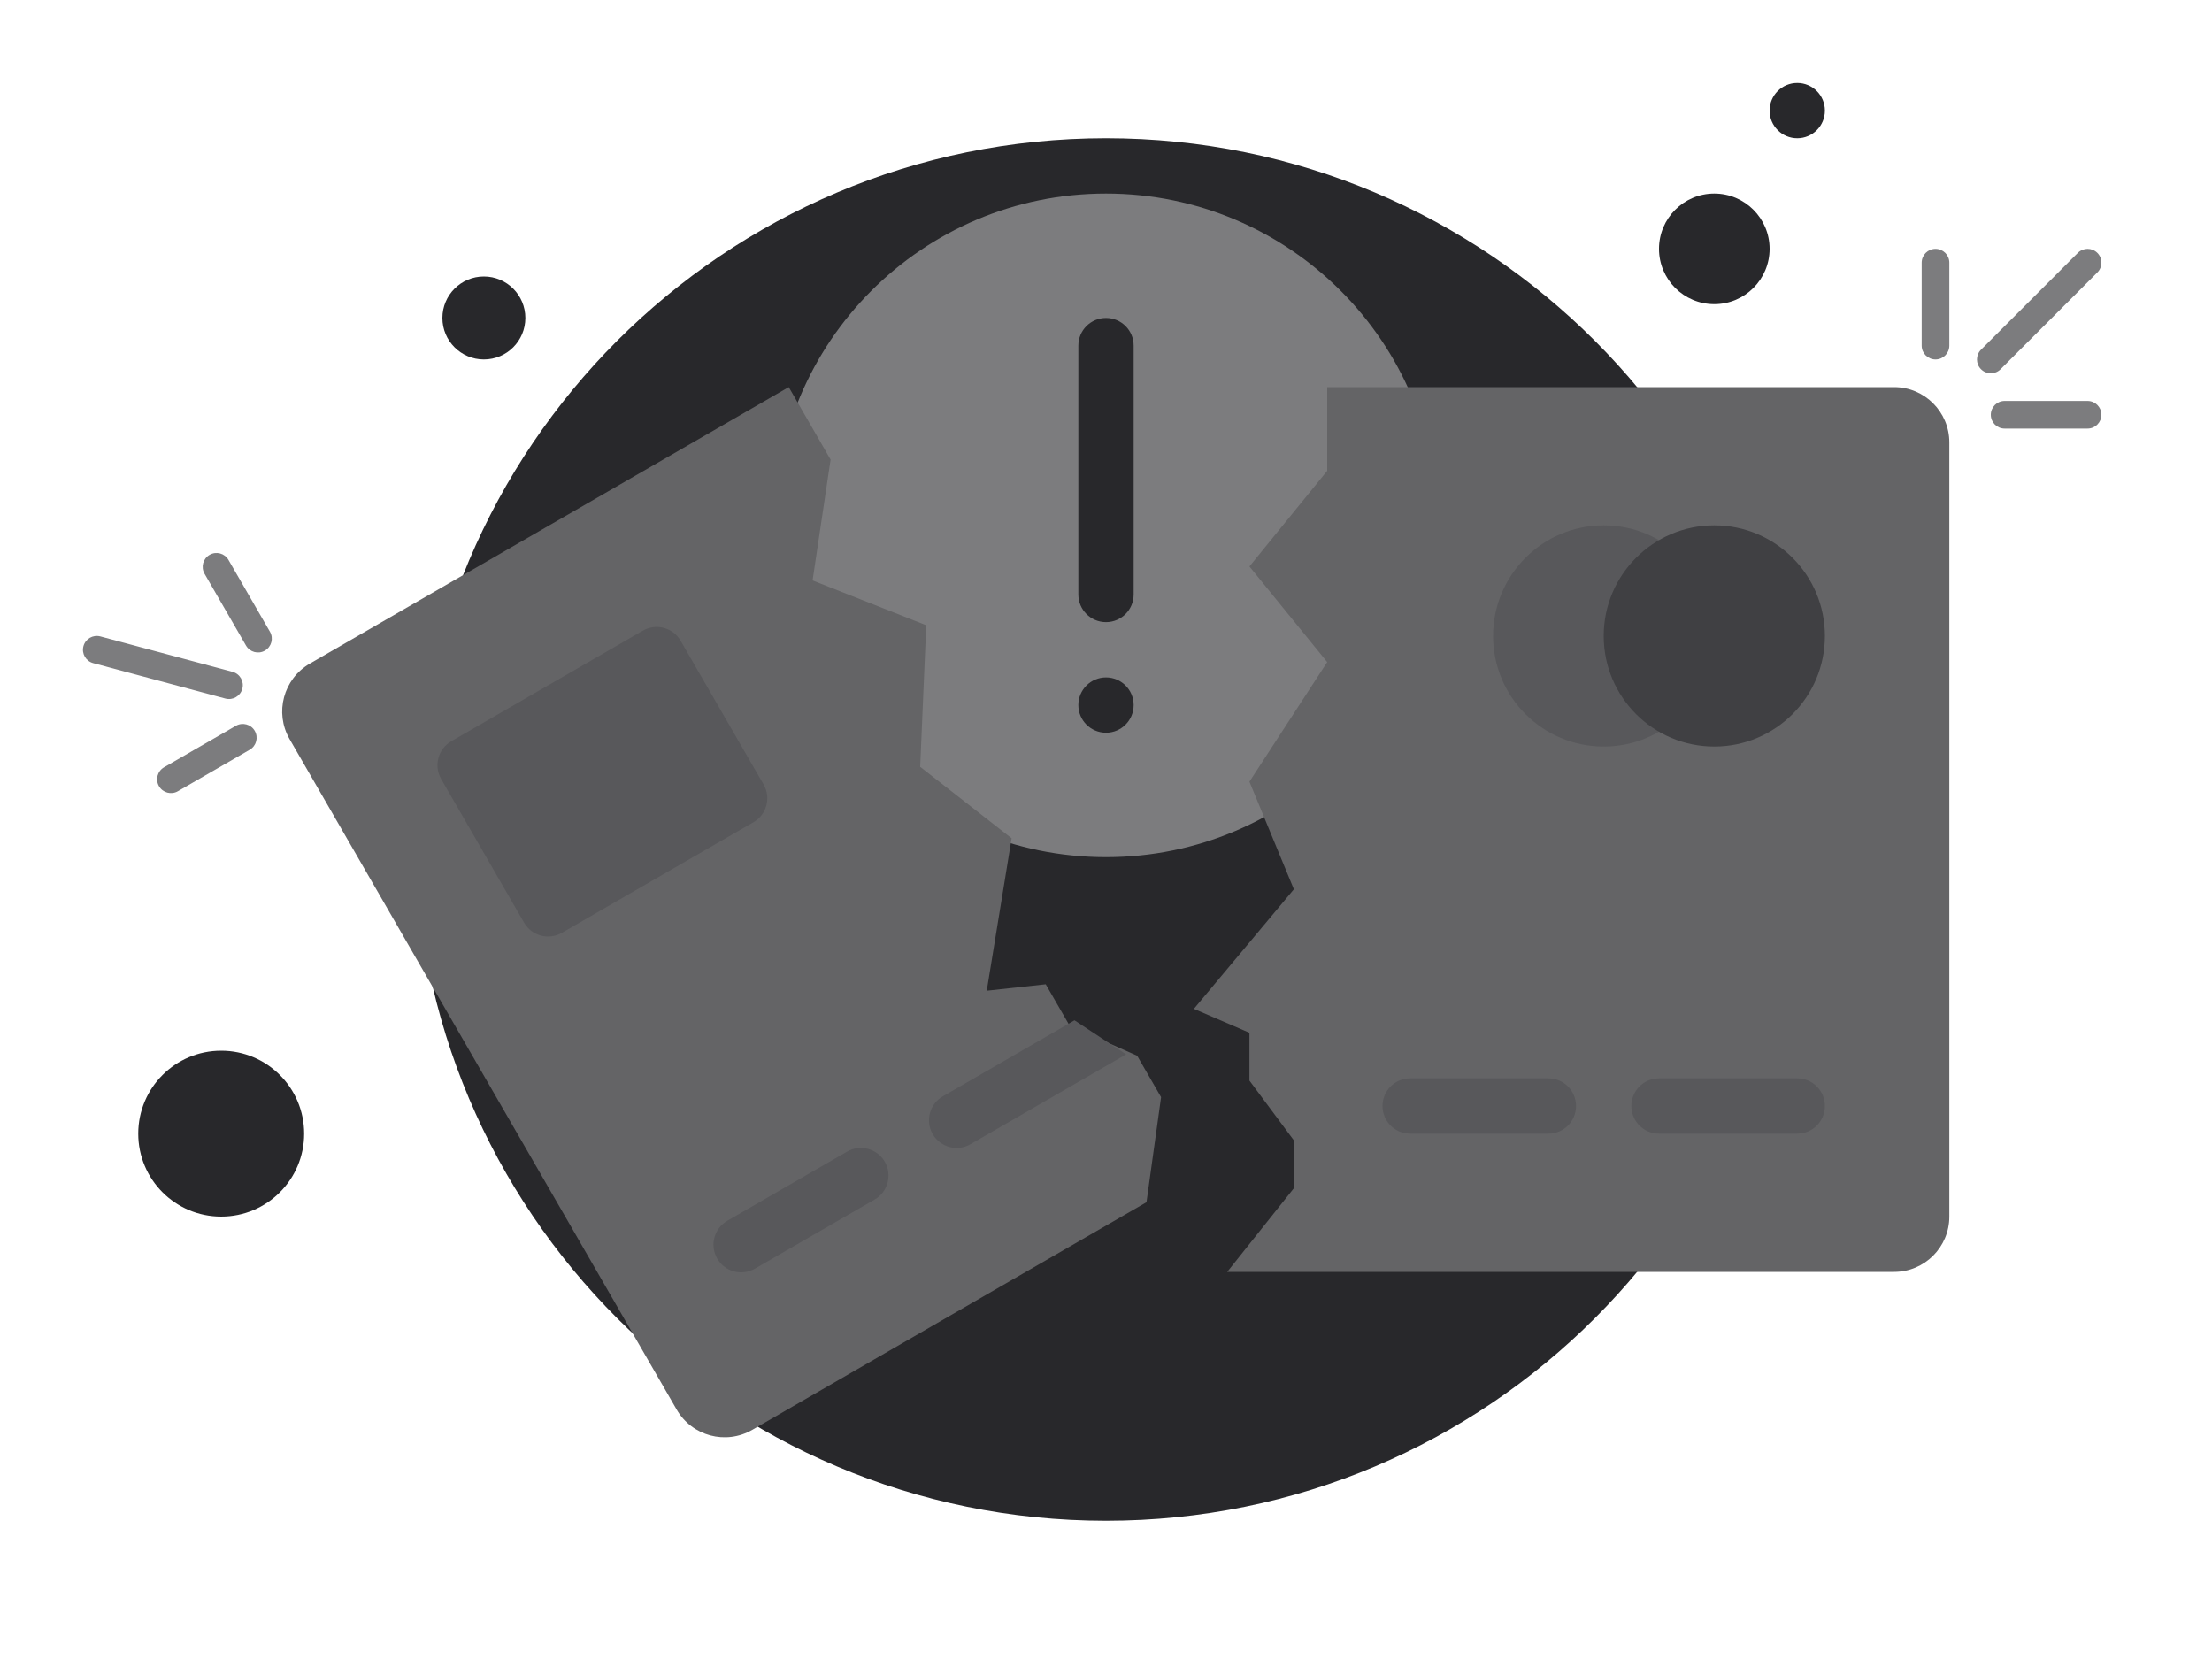
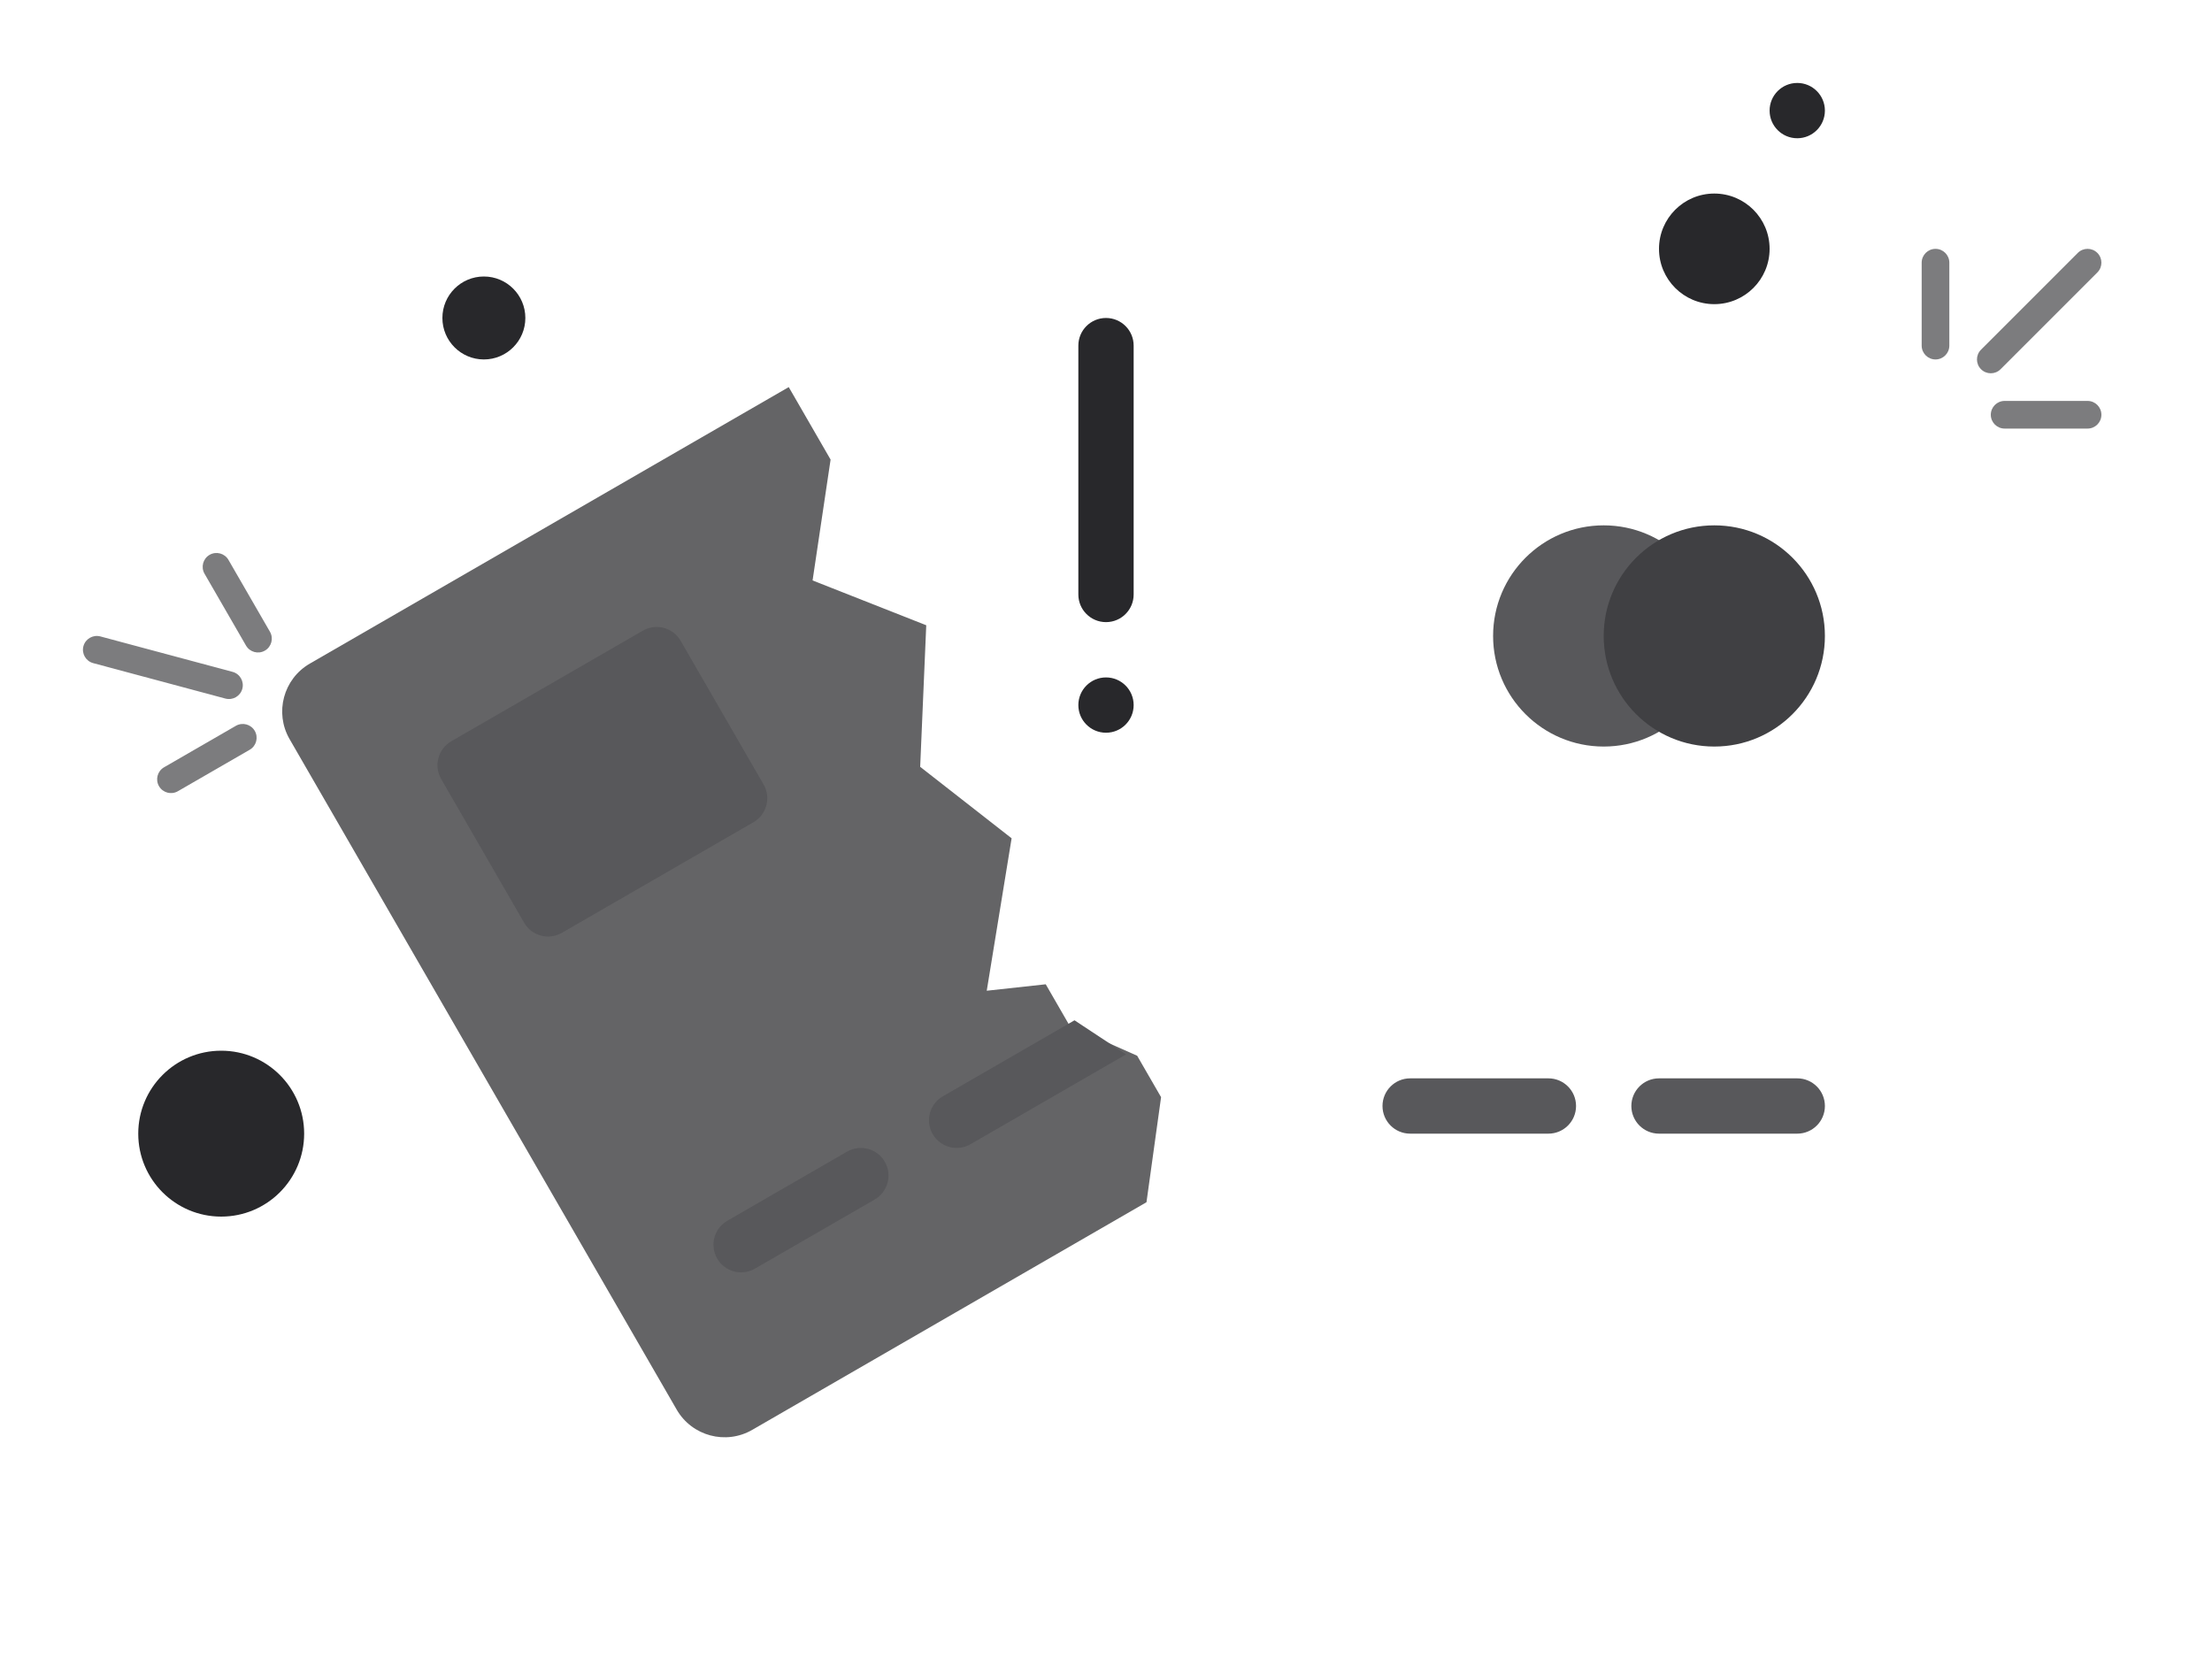
<svg xmlns="http://www.w3.org/2000/svg" width="160" height="120" fill="none">
  <path fill-rule="evenodd" clip-rule="evenodd" d="M132 8C132 9.105 131.105 10 130 10C128.895 10 128 9.105 128 8C128 6.895 128.895 6 130 6C131.105 6 132 6.895 132 8ZM124 22C126.209 22 128 20.209 128 18C128 15.791 126.209 14 124 14C121.791 14 120 15.791 120 18C120 20.209 121.791 22 124 22ZM35 26C36.657 26 38 24.657 38 23C38 21.343 36.657 20 35 20C33.343 20 32 21.343 32 23C32 24.657 33.343 26 35 26ZM16 88C19.314 88 22 85.314 22 82C22 78.686 19.314 76 16 76C12.686 76 10 78.686 10 82C10 85.314 12.686 88 16 88Z" fill="#28282B" />
-   <path d="M130 60C130 87.614 107.614 110 80 110C52.386 110 30 87.614 30 60C30 32.386 52.386 10 80 10C107.614 10 130 32.386 130 60Z" fill="#28282B" />
-   <path d="M104 38C104 51.255 93.255 62 80 62C66.745 62 56 51.255 56 38C56 24.745 66.745 14 80 14C93.255 14 104 24.745 104 38Z" fill="#7C7C7E" />
  <path fill-rule="evenodd" clip-rule="evenodd" d="M80 23C78.895 23 78 23.895 78 25V43C78 44.105 78.895 45 80 45C81.105 45 82 44.105 82 43V25C82 23.895 81.105 23 80 23ZM80 49C78.895 49 78 49.895 78 51C78 52.105 78.895 53 80 53C81.105 53 82 52.105 82 51C82 49.895 81.105 49 80 49Z" fill="#28282B" />
  <path d="M60.079 33.243L57.052 28L22.411 48C20.498 49.105 19.843 51.551 20.947 53.464L48.947 101.962C50.052 103.875 52.498 104.53 54.411 103.426L82.928 86.961L83.984 79.361L82.254 76.365L77.37 74.192L75.641 71.196L71.374 71.662L73.173 60.636L66.559 55.467L66.998 45.227L58.776 41.985L60.079 33.243Z" fill="#646466" />
  <path d="M51.876 91.033C51.323 90.077 51.651 88.854 52.608 88.301L61.268 83.301C62.224 82.749 63.448 83.077 64 84.033V84.033C64.552 84.99 64.224 86.213 63.268 86.765L54.608 91.765C53.651 92.318 52.428 91.99 51.876 91.033V91.033zM67.464 82.033C66.912 81.077 67.239 79.854 68.196 79.301L77.722 73.801 81.454 76.265 70.196 82.765C69.239 83.318 68.016 82.99 67.464 82.033V82.033zM31.911 56.349C31.359 55.393 31.687 54.169 32.643 53.617L46.5 45.617C47.456 45.065 48.68 45.393 49.232 46.349L55.232 56.742C55.784 57.698 55.456 58.921 54.5 59.474L40.643 67.474C39.687 68.026 38.464 67.698 37.911 66.742L31.911 56.349z" fill="#58585B" />
-   <path fill-rule="evenodd" clip-rule="evenodd" d="M114.53 28H96V34.054L90.375 40.973L96 47.892L90.375 56.541L93.59 64.324L86.357 72.973L90.375 74.703V78.162L93.59 82.487V85.946L88.768 92H137C139.209 92 141 90.209 141 88V32C141 29.791 139.209 28 137 28H114.53Z" fill="#646466" />
  <path d="M100 80C100 78.895 100.896 78 102 78H112C113.105 78 114 78.895 114 80V80C114 81.105 113.105 82 112 82H102C100.896 82 100 81.105 100 80V80zM118 80C118 78.895 118.896 78 120 78H130C131.105 78 132 78.895 132 80V80C132 81.105 131.105 82 130 82H120C118.896 82 118 81.105 118 80V80zM108 46C108 41.582 111.582 38 116 38V38C120.419 38 124 41.582 124 46V46C124 50.418 120.419 54 116 54V54C111.582 54 108 50.418 108 46V46z" fill="#58585B" />
  <path d="M116 46C116 41.582 119.582 38 124 38V38C128.419 38 132 41.582 132 46V46C132 50.418 128.419 54 124 54V54C119.582 54 116 50.418 116 46V46Z" fill="#404043" />
  <path fill-rule="evenodd" clip-rule="evenodd" d="M140 18C140.552 18 141 18.448 141 19V25C141 25.552 140.552 26 140 26 139.448 26 139 25.552 139 25V19C139 18.448 139.448 18 140 18zM151.707 19.707L144.707 26.707C144.317 27.098 143.683 27.098 143.293 26.707 142.902 26.317 142.902 25.683 143.293 25.293L150.293 18.293C150.683 17.902 151.317 17.902 151.707 18.293 152.098 18.683 152.098 19.317 151.707 19.707zM145 29C144.448 29 144 29.448 144 30 144 30.552 144.448 31 145 31H151C151.552 31 152 30.552 152 30 152 29.448 151.552 29 151 29H145zM17.794 46.695C18.07 47.174 18.682 47.337 19.16 47.061 19.639 46.785 19.802 46.174 19.526 45.695L16.526 40.499C16.25 40.021 15.639 39.857 15.16 40.133 14.682 40.409 14.518 41.021 14.794 41.499L17.794 46.695zM6.034 46.742C6.177 46.208 6.725 45.892 7.259 46.034L16.821 48.597C17.355 48.739 17.671 49.288 17.528 49.821 17.385 50.355 16.837 50.671 16.303 50.529L6.741 47.966C6.208 47.823 5.891 47.275 6.034 46.742zM11.5 56.866C11.224 56.388 11.388 55.776 11.866 55.5L17.062 52.5C17.54 52.224 18.152 52.388 18.428 52.866 18.704 53.344 18.54 53.956 18.062 54.232L12.866 57.232C12.388 57.508 11.776 57.344 11.5 56.866z" fill="#7C7C7E" />
</svg>